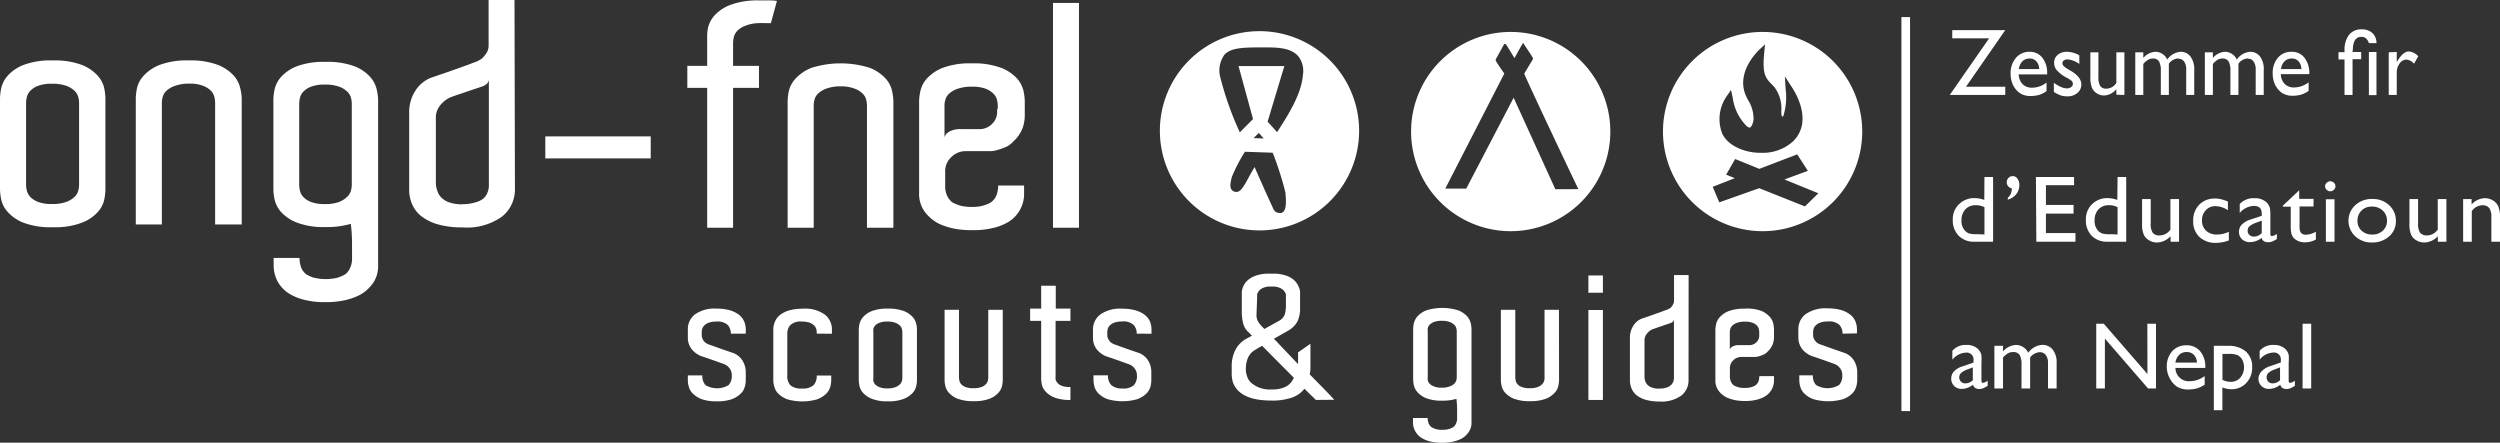
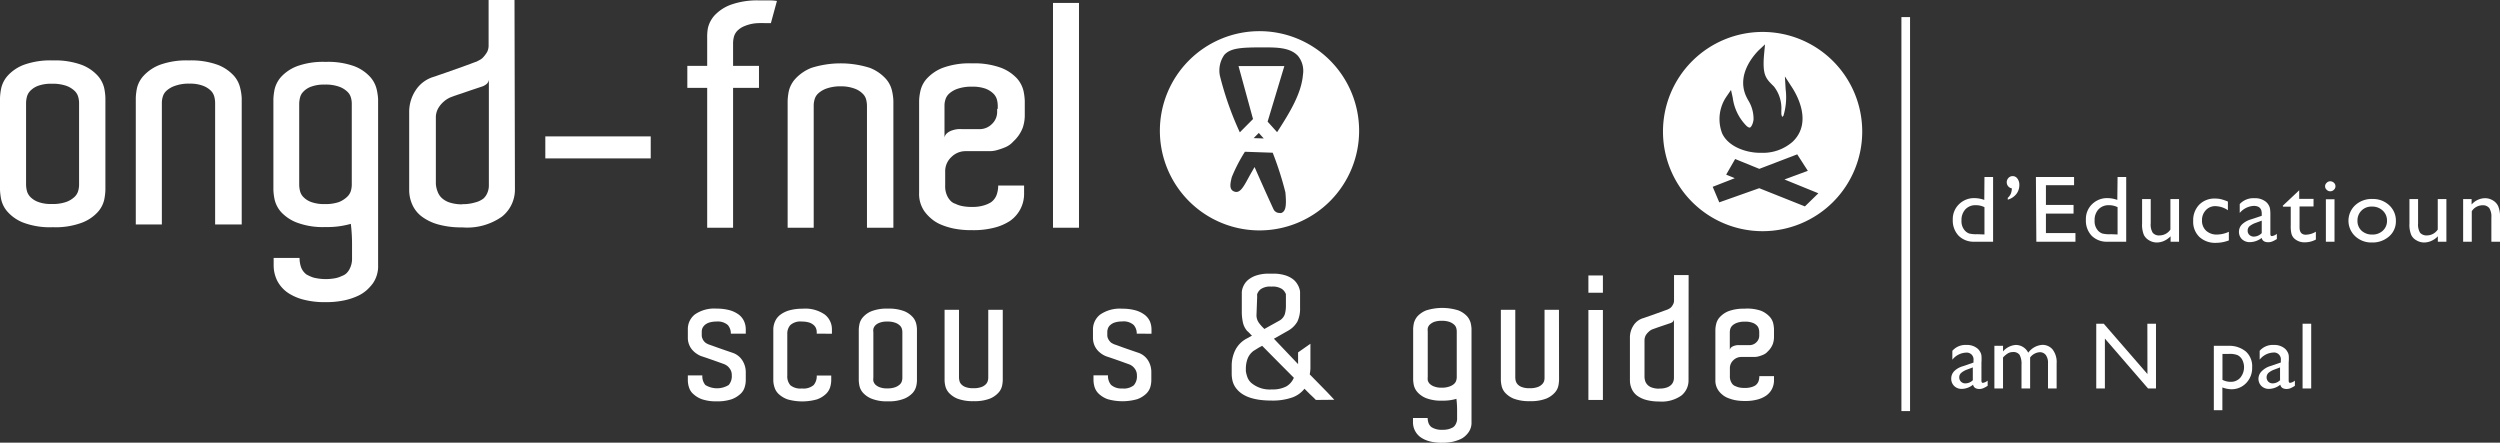
<svg xmlns="http://www.w3.org/2000/svg" viewBox="0 0 289.6 51.28">
  <rect x="0" y="0" width="289.6" height="51.28" fill="#333333" stroke="none" />
  <defs>
    <style>.cls-1{fill:#fff;}</style>
  </defs>
  <title>7Fichier 3</title>
  <g id="Calque_2" data-name="Calque 2">
    <g id="Layer_1" data-name="Layer 1">
      <path class="cls-1" d="M84.92,7.63h3v2.55h-3v16.2h-3V10.18h-2.3V7.63h2.3V4.4A6,6,0,0,1,82,3.27a3.35,3.35,0,0,1,.75-1.46A4.9,4.9,0,0,1,84.6.57,9,9,0,0,1,88,.05c.39,0,.73,0,1,0a5.32,5.32,0,0,1,1,.06L89.3,2.68l-.72,0a6,6,0,0,0-.68,0A4.41,4.41,0,0,0,86.3,3a2.46,2.46,0,0,0-.9.58,1.62,1.62,0,0,0-.39.71,3.12,3.12,0,0,0-.09.7V7.63Z" />
      <path class="cls-1" d="M103.49,26.38h-3.06V12.26a3.05,3.05,0,0,0-.09-.7,1.41,1.41,0,0,0-.41-.71,2.47,2.47,0,0,0-.92-.58A4.43,4.43,0,0,0,97.45,10a4.91,4.91,0,0,0-1.63.23,2.85,2.85,0,0,0-1,.56,1.46,1.46,0,0,0-.45.7,2.52,2.52,0,0,0-.11.66V26.38H91.24V11.69a6.64,6.64,0,0,1,.14-1.15,3.22,3.22,0,0,1,.78-1.44A5,5,0,0,1,94,7.86a11.25,11.25,0,0,1,6.76,0,4.93,4.93,0,0,1,1.83,1.24,3.15,3.15,0,0,1,.75,1.46,6,6,0,0,1,.15,1.13V26.38Z" />
      <path class="cls-1" d="M112.61,7.34a9,9,0,0,1,3.37.52,4.9,4.9,0,0,1,1.84,1.24,3.35,3.35,0,0,1,.75,1.46,6.79,6.79,0,0,1,.14,1.13v1.72a4.56,4.56,0,0,1-.23,1.37,4.13,4.13,0,0,1-1.1,1.61,2.52,2.52,0,0,1-.89.65,7.73,7.73,0,0,1-.9.32,3.17,3.17,0,0,1-1,.15h-2.73a2.31,2.31,0,0,0-1.65.68,2.23,2.23,0,0,0-.72,1.69v1.61a2.57,2.57,0,0,0,.32,1.37,2.44,2.44,0,0,0,.33.43,1.35,1.35,0,0,0,.54.32,3.09,3.09,0,0,0,.73.25,5.27,5.27,0,0,0,1.17.11,4.44,4.44,0,0,0,1.47-.2,3.44,3.44,0,0,0,.75-.34,1.85,1.85,0,0,0,.65-.86,3.18,3.18,0,0,0,.18-1.08h3v.87A3.81,3.81,0,0,1,117,25.59a6,6,0,0,1-1.69.75,9.55,9.55,0,0,1-2.73.32,10.1,10.1,0,0,1-2.12-.19,8.06,8.06,0,0,1-1.57-.5,4.28,4.28,0,0,1-1.09-.71,4.73,4.73,0,0,1-.72-.79,3.52,3.52,0,0,1-.61-2.15V11.69a5.92,5.92,0,0,1,.15-1.15,3.14,3.14,0,0,1,.75-1.44,4.93,4.93,0,0,1,1.83-1.24,9,9,0,0,1,3.38-.52m3,5.25v-.33a3.05,3.05,0,0,0-.09-.7,1.57,1.57,0,0,0-.41-.71,2.64,2.64,0,0,0-.92-.58,4.43,4.43,0,0,0-1.56-.23,4.91,4.91,0,0,0-1.63.23,2.76,2.76,0,0,0-1,.56,1.46,1.46,0,0,0-.45.7,2.16,2.16,0,0,0-.11.66v3.74a.86.86,0,0,1,.32-.52,1.71,1.71,0,0,1,.58-.31,2.94,2.94,0,0,1,.64-.14,3.87,3.87,0,0,1,.51,0h2a2,2,0,0,0,1.44-.59,1.91,1.91,0,0,0,.61-1.42v-.32Z" />
      <rect class="cls-1" x="121.98" y="0.34" width="3.01" height="26.04" />
      <path class="cls-1" d="M84.66,38.65a1.48,1.48,0,0,0-.35-1A1.75,1.75,0,0,0,83,37.25a2.78,2.78,0,0,0-.83.11,1.49,1.49,0,0,0-.53.29,1.13,1.13,0,0,0-.28.39,1.18,1.18,0,0,0-.07.41v.37a.9.9,0,0,0,.09.42,1,1,0,0,0,.2.32.93.93,0,0,0,.25.21l.21.11.4.14.75.27.89.31.82.28a2.14,2.14,0,0,1,1.1.88,2.52,2.52,0,0,1,.39,1.38v.93a2.65,2.65,0,0,1-.13.79,1.68,1.68,0,0,1-.51.79,3,3,0,0,1-1,.6,5.16,5.16,0,0,1-1.72.24,5.05,5.05,0,0,1-1.71-.24,2.94,2.94,0,0,1-1-.6,1.68,1.68,0,0,1-.51-.79,2.65,2.65,0,0,1-.13-.79v-.58h1.68a1.57,1.57,0,0,0,.35,1.11,2.59,2.59,0,0,0,2.7,0,1.56,1.56,0,0,0,.36-1.13,1.26,1.26,0,0,0-.14-.62,1.72,1.72,0,0,0-.32-.41,1.67,1.67,0,0,0-.48-.28l-1.12-.4-.89-.31-.63-.21a2.53,2.53,0,0,1-.45-.24,2.43,2.43,0,0,1-.5-.42,2,2,0,0,1-.4-.63,2.08,2.08,0,0,1-.16-.85v-.95a2.15,2.15,0,0,1,.82-1.73A3.93,3.93,0,0,1,83,35.75a5.73,5.73,0,0,1,1.54.19,3.28,3.28,0,0,1,1.06.52,2,2,0,0,1,.6.77,2.29,2.29,0,0,1,.19.94v.48Z" />
      <path class="cls-1" d="M94.61,38.65v-.2a1.19,1.19,0,0,0-.08-.41.92.92,0,0,0-.28-.39,1.44,1.44,0,0,0-.52-.29,2.83,2.83,0,0,0-.83-.11,1.74,1.74,0,0,0-1.35.41,1.48,1.48,0,0,0-.35,1v4.84a1.56,1.56,0,0,0,.36,1.13A1.84,1.84,0,0,0,92.9,45a1.8,1.8,0,0,0,1.35-.39,1.58,1.58,0,0,0,.36-1.11h1.68v.58a3,3,0,0,1-.13.79,1.85,1.85,0,0,1-.51.79,2.94,2.94,0,0,1-1,.6,6.25,6.25,0,0,1-3.43,0,3,3,0,0,1-1-.6,1.74,1.74,0,0,1-.5-.79,2.69,2.69,0,0,1-.14-.79v-5.9a2.3,2.3,0,0,1,.2-.94,1.91,1.91,0,0,1,.6-.77,3.18,3.18,0,0,1,1.06-.52,5.73,5.73,0,0,1,1.54-.19,3.94,3.94,0,0,1,2.58.69,2.17,2.17,0,0,1,.81,1.73v.48Z" />
      <path class="cls-1" d="M106.22,43.75v.32a3,3,0,0,1-.08.64,1.8,1.8,0,0,1-.41.8,2.79,2.79,0,0,1-1,.68,4.79,4.79,0,0,1-1.88.3,4.7,4.7,0,0,1-1.87-.3,2.71,2.71,0,0,1-1-.68,1.76,1.76,0,0,1-.42-.81,3.82,3.82,0,0,1-.08-.63v-5.9a3.82,3.82,0,0,1,.08-.63,1.76,1.76,0,0,1,.42-.81,2.61,2.61,0,0,1,1-.69,4.91,4.91,0,0,1,1.87-.29,5,5,0,0,1,1.88.29,2.68,2.68,0,0,1,1,.69,1.8,1.8,0,0,1,.41.8,3,3,0,0,1,.08.64Zm-1.69-.2V38.47a1.43,1.43,0,0,0-.06-.39.84.84,0,0,0-.25-.39,1.48,1.48,0,0,0-.53-.31,2.57,2.57,0,0,0-.92-.13,2.29,2.29,0,0,0-.86.13,1.32,1.32,0,0,0-.52.32.92.92,0,0,0-.22.41,1.37,1.37,0,0,0,0,.38v5.26a1.37,1.37,0,0,0,0,.38.92.92,0,0,0,.22.41,1.44,1.44,0,0,0,.52.32,2.29,2.29,0,0,0,.86.13,2.57,2.57,0,0,0,.92-.13,1.65,1.65,0,0,0,.53-.31.84.84,0,0,0,.25-.39,1.42,1.42,0,0,0,.06-.38Z" />
      <path class="cls-1" d="M116.16,43.69v.36a3.79,3.79,0,0,1-.08.64,1.73,1.73,0,0,1-.42.8,2.72,2.72,0,0,1-1,.69,4.91,4.91,0,0,1-1.87.29,5,5,0,0,1-1.88-.29,2.8,2.8,0,0,1-1-.69,1.83,1.83,0,0,1-.41-.81,3,3,0,0,1-.08-.63V35.89h1.67v7.64h0v.2a1.89,1.89,0,0,0,.05.38.87.87,0,0,0,.22.41,1.24,1.24,0,0,0,.5.32,2.43,2.43,0,0,0,.89.13,2.6,2.6,0,0,0,.92-.13,1.31,1.31,0,0,0,.51-.31.9.9,0,0,0,.24-.39,1.43,1.43,0,0,0,.06-.39v-.22h0V35.89h1.68Z" />
-       <path class="cls-1" d="M124,44.83v1.5a5,5,0,0,1-1.88-.29,2.68,2.68,0,0,1-1-.69,1.65,1.65,0,0,1-.43-.81,3.82,3.82,0,0,1-.08-.63V37.17h-1.28V35.75h1.28V33.1h1.69v2.65H124v1.42h-1.72v6.41a2.08,2.08,0,0,0,0,.39,1,1,0,0,0,.24.4,1.1,1.1,0,0,0,.5.33,2.35,2.35,0,0,0,.87.13Z" />
      <path class="cls-1" d="M131.68,38.65a1.48,1.48,0,0,0-.35-1,1.74,1.74,0,0,0-1.35-.41,2.71,2.71,0,0,0-.82.11,1.41,1.41,0,0,0-.53.29.92.92,0,0,0-.28.39,1.19,1.19,0,0,0-.08.41v.37a.9.9,0,0,0,.09.42,1.27,1.27,0,0,0,.21.32.8.8,0,0,0,.25.21l.21.11.4.14.74.27.89.31.82.28a2.12,2.12,0,0,1,1.11.88,2.52,2.52,0,0,1,.38,1.38v.93a3,3,0,0,1-.12.79,1.85,1.85,0,0,1-.51.79,2.94,2.94,0,0,1-1,.6,6.25,6.25,0,0,1-3.43,0,2.94,2.94,0,0,1-1-.6,1.85,1.85,0,0,1-.51-.79,3,3,0,0,1-.13-.79v-.58h1.68a1.58,1.58,0,0,0,.36,1.11A1.81,1.81,0,0,0,130,45a1.84,1.84,0,0,0,1.34-.37,1.56,1.56,0,0,0,.36-1.13,1.26,1.26,0,0,0-.14-.62,1.5,1.5,0,0,0-.32-.41,1.44,1.44,0,0,0-.48-.28l-1.11-.4-.89-.31-.63-.21a2.57,2.57,0,0,1-.46-.24,2.72,2.72,0,0,1-.5-.42,2.19,2.19,0,0,1-.4-.63,2.26,2.26,0,0,1-.16-.85v-.95a2.18,2.18,0,0,1,.82-1.73,4,4,0,0,1,2.57-.69,5.68,5.68,0,0,1,1.54.19,3.18,3.18,0,0,1,1.06.52,2,2,0,0,1,.61.77,2.46,2.46,0,0,1,.18.94v.48Z" />
      <path class="cls-1" d="M152.43,46.33c-.21-.22-.43-.43-.66-.64l-.66-.66a3.14,3.14,0,0,1-1.38,1,6.87,6.87,0,0,1-2.47.37c-1.9,0-3.22-.43-3.95-1.28a2.36,2.36,0,0,1-.52-.95,3.55,3.55,0,0,1-.11-.86v-.91a4.09,4.09,0,0,1,.41-1.83,3.1,3.1,0,0,1,1.36-1.37l.58-.32a1.67,1.67,0,0,1-.23-.23c-.08-.07-.15-.15-.21-.21l-.1-.08a2.23,2.23,0,0,1-.51-1,5.94,5.94,0,0,1-.13-1.35V34.1c0-.07,0-.16,0-.27a2.33,2.33,0,0,1,.06-.35,2.36,2.36,0,0,1,.25-.57,2,2,0,0,1,.5-.55,3,3,0,0,1,.84-.44,4.61,4.61,0,0,1,1.26-.22l.18,0h.76a4.69,4.69,0,0,1,1.27.22,2.94,2.94,0,0,1,.83.44,2,2,0,0,1,.48.55,2.2,2.2,0,0,1,.25.55,1.33,1.33,0,0,1,.07.37c0,.11,0,.2,0,.27v1.57a3.47,3.47,0,0,1-.31,1.58,2.82,2.82,0,0,1-1.08,1.06l-1.64.93,2.8,2.94V40.82l1.43-1v2.1c0,.26,0,.52,0,.76a5,5,0,0,1-.08.69l1.11,1.13.91.93c.3.32.58.61.82.88Zm-6.88-9.8a1.51,1.51,0,0,0,.27.85,4.42,4.42,0,0,0,.55.63l.09.1,1.8-1a1.38,1.38,0,0,0,.58-.73,3.63,3.63,0,0,0,.12-1V34.3a.16.16,0,0,1,0-.1.5.5,0,0,0,0-.12,1.31,1.31,0,0,0-.45-.6,2,2,0,0,0-1.23-.28,1.92,1.92,0,0,0-1.21.28,1.21,1.21,0,0,0-.44.6.37.37,0,0,0,0,.17,1,1,0,0,0,0,.15Zm1.77,8.58a3.38,3.38,0,0,0,1.69-.35,2.1,2.1,0,0,0,.87-1L148,41.87l-1.79-1.81-.41.22-.32.2-.26.16a2.05,2.05,0,0,0-.71.94,3.36,3.36,0,0,0-.19,1.16v.07s0,.1,0,.19a3.47,3.47,0,0,0,.14.58,1.7,1.7,0,0,0,.46.75,3.32,3.32,0,0,0,2.43.78" />
      <path class="cls-1" d="M180.6,43.69v.36a3.79,3.79,0,0,1-.08.64,1.73,1.73,0,0,1-.42.8,2.72,2.72,0,0,1-1,.69,4.91,4.91,0,0,1-1.87.29,5,5,0,0,1-1.88-.29,2.8,2.8,0,0,1-1-.69,1.83,1.83,0,0,1-.41-.81,3.82,3.82,0,0,1-.08-.63V35.89h1.67v7.64h0v.2a1.89,1.89,0,0,0,.05.38,1,1,0,0,0,.22.41,1.24,1.24,0,0,0,.5.32,2.43,2.43,0,0,0,.89.13,2.57,2.57,0,0,0,.92-.13,1.31,1.31,0,0,0,.51-.31.93.93,0,0,0,.25-.39,1.39,1.39,0,0,0,.05-.39v-.22h0V35.89h1.67Z" />
      <path class="cls-1" d="M184,35.91h1.68V46.33H184Zm0-4h1.68v2H184Z" />
      <path class="cls-1" d="M195.6,44.09a2.23,2.23,0,0,1-.83,1.73,3.94,3.94,0,0,1-2.56.69,5.73,5.73,0,0,1-1.54-.19,3.14,3.14,0,0,1-1.07-.52A2,2,0,0,1,189,45a2.43,2.43,0,0,1-.19-.94v-.48h0v-4h0v-.46a2.52,2.52,0,0,1,.39-1.38,2,2,0,0,1,1.13-.88l.82-.28.87-.31.74-.27.4-.14.21-.11a.76.76,0,0,0,.25-.2,1.85,1.85,0,0,0,.21-.33.91.91,0,0,0,.09-.41V31.86h1.69Zm-3.39.92a2.49,2.49,0,0,0,.83-.11,1.36,1.36,0,0,0,.52-.29,1,1,0,0,0,.27-.4,1.25,1.25,0,0,0,.08-.42V37a.47.47,0,0,1-.19.32,1,1,0,0,1-.31.14l-.65.22-.65.22-.67.24a1.3,1.3,0,0,0-.46.3,1.81,1.81,0,0,0-.34.41,1.26,1.26,0,0,0-.14.62v4.23a2,2,0,0,0,.1.5,1.22,1.22,0,0,0,.29.42,1.29,1.29,0,0,0,.52.29,2.34,2.34,0,0,0,.8.11" />
      <path class="cls-1" d="M202.17,35.75A4.91,4.91,0,0,1,204,36a2.84,2.84,0,0,1,1,.69,1.76,1.76,0,0,1,.42.81,3.82,3.82,0,0,1,.08.63v.5h0v.44a2.47,2.47,0,0,1-.13.76,2.35,2.35,0,0,1-.61.9,1.36,1.36,0,0,1-.5.36,3.42,3.42,0,0,1-.5.18,1.89,1.89,0,0,1-.53.08h-1.52a1.31,1.31,0,0,0-.92.38,1.25,1.25,0,0,0-.4.94v.9a1.36,1.36,0,0,0,.18.75.89.89,0,0,0,.18.24.85.85,0,0,0,.3.18,2.43,2.43,0,0,0,.41.14,2.87,2.87,0,0,0,.65.06,2.62,2.62,0,0,0,.82-.11,1.7,1.7,0,0,0,.42-.19,1.06,1.06,0,0,0,.36-.48,1.87,1.87,0,0,0,.09-.59h1.7v.48a2.22,2.22,0,0,1-.23,1,2.15,2.15,0,0,1-.71.8,3.2,3.2,0,0,1-.94.42,5.28,5.28,0,0,1-1.51.18,5.78,5.78,0,0,1-1.18-.11,5.24,5.24,0,0,1-.87-.28,2.31,2.31,0,0,1-.6-.39,2.28,2.28,0,0,1-.4-.44,2,2,0,0,1-.35-1.2V38.68h0v-.5a3.11,3.11,0,0,1,.09-.64,1.73,1.73,0,0,1,.42-.8,2.79,2.79,0,0,1,1-.69,5,5,0,0,1,1.88-.29m1.69,2.92v-.18a1.39,1.39,0,0,0-.05-.39.84.84,0,0,0-.22-.4,1.28,1.28,0,0,0-.51-.32,2.35,2.35,0,0,0-.87-.13,2.62,2.62,0,0,0-.91.13,1.54,1.54,0,0,0-.54.31.93.93,0,0,0-.25.39,1.88,1.88,0,0,0-.06.37v.22h0v1.84a.55.55,0,0,1,.18-.29,1.09,1.09,0,0,1,.32-.17,2.33,2.33,0,0,1,.36-.08l.28,0h1.14a1.12,1.12,0,0,0,.79-.32,1.06,1.06,0,0,0,.34-.79v-.17Z" />
-       <path class="cls-1" d="M213.44,38.65a1.48,1.48,0,0,0-.35-1,1.73,1.73,0,0,0-1.34-.41,2.73,2.73,0,0,0-.83.11,1.41,1.41,0,0,0-.53.29,1,1,0,0,0-.28.39,1.19,1.19,0,0,0-.08.41v.37a.9.9,0,0,0,.09.42,1.27,1.27,0,0,0,.21.32.8.8,0,0,0,.25.21,1.08,1.08,0,0,0,.21.11l.4.14.75.27.88.31.82.28a2.16,2.16,0,0,1,1.11.88,2.52,2.52,0,0,1,.39,1.38v.93a3,3,0,0,1-.13.79,1.85,1.85,0,0,1-.51.79,2.94,2.94,0,0,1-1,.6,6.25,6.25,0,0,1-3.43,0,2.94,2.94,0,0,1-1-.6,1.85,1.85,0,0,1-.51-.79,3,3,0,0,1-.13-.79v-.58H210a1.58,1.58,0,0,0,.36,1.11,2.57,2.57,0,0,0,2.69,0,1.56,1.56,0,0,0,.36-1.13,1.26,1.26,0,0,0-.14-.62,1.5,1.5,0,0,0-.32-.41,1.44,1.44,0,0,0-.48-.28l-1.11-.4-.89-.31-.63-.21a2.57,2.57,0,0,1-.46-.24,2.72,2.72,0,0,1-.5-.42,2.19,2.19,0,0,1-.4-.63,2.26,2.26,0,0,1-.16-.85v-.95a2.18,2.18,0,0,1,.82-1.73,4,4,0,0,1,2.58-.69,5.71,5.71,0,0,1,1.53.19,3.18,3.18,0,0,1,1.06.52,2,2,0,0,1,.61.77,2.47,2.47,0,0,1,.19.94v.48Z" />
      <path class="cls-1" d="M170.37,37.44a2,2,0,0,0-.42-.8,2.79,2.79,0,0,0-1-.68,6.21,6.21,0,0,0-3.75,0,2.79,2.79,0,0,0-1,.68,2,2,0,0,0-.42.81,4,4,0,0,0-.08.63V44a4.09,4.09,0,0,0,.08.63,1.88,1.88,0,0,0,.42.8,2.68,2.68,0,0,0,1,.69,4.76,4.76,0,0,0,1.87.29,5.27,5.27,0,0,0,1.64-.21,10.54,10.54,0,0,1,.08,1.32v.9a1.34,1.34,0,0,1-.18.75.94.94,0,0,1-.18.24.85.85,0,0,1-.3.18,1.63,1.63,0,0,1-.41.14,2.81,2.81,0,0,1-.65.06,2.26,2.26,0,0,1-.81-.11,2.19,2.19,0,0,1-.42-.19,1.06,1.06,0,0,1-.36-.48,1.87,1.87,0,0,1-.1-.59h-1.7v.48a2.12,2.12,0,0,0,.94,1.79,3.32,3.32,0,0,0,.94.42,5.33,5.33,0,0,0,1.51.18,5.71,5.71,0,0,0,1.18-.11,5,5,0,0,0,.87-.28,2.13,2.13,0,0,0,.61-.39,2.57,2.57,0,0,0,.39-.44,1.89,1.89,0,0,0,.34-1.19V44s0,0,0,0V38.08A3.79,3.79,0,0,0,170.37,37.44Zm-2.46,7.33a2.48,2.48,0,0,1-.91.14,2.29,2.29,0,0,1-.87-.14,1.39,1.39,0,0,1-.51-.31.9.9,0,0,1-.23-.41,2.09,2.09,0,0,1,0-.38V38.4a2,2,0,0,1,0-.38.85.85,0,0,1,.23-.41,1.54,1.54,0,0,1,.51-.32,2.53,2.53,0,0,1,.87-.13,2.75,2.75,0,0,1,.91.13,1.65,1.65,0,0,1,.53.31.84.84,0,0,1,.25.39,1.43,1.43,0,0,1,.06.39v5.31a1.43,1.43,0,0,1-.06.39.89.89,0,0,1-.25.39A1.48,1.48,0,0,1,167.91,44.77Z" />
      <path class="cls-1" d="M12.21,21.4V22a6.64,6.64,0,0,1-.14,1.15,3.18,3.18,0,0,1-.76,1.43A4.74,4.74,0,0,1,9.48,25.8a8.75,8.75,0,0,1-3.37.52,8.77,8.77,0,0,1-3.38-.52A4.74,4.74,0,0,1,.9,24.56a3.19,3.19,0,0,1-.76-1.45A6.92,6.92,0,0,1,0,22V11.35a6.92,6.92,0,0,1,.14-1.13A3.27,3.27,0,0,1,.9,8.76,4.85,4.85,0,0,1,2.73,7.52,9,9,0,0,1,6.11,7a9,9,0,0,1,3.37.52,4.85,4.85,0,0,1,1.83,1.24,3.26,3.26,0,0,1,.76,1.44,6.64,6.64,0,0,1,.14,1.15Zm-3.05-.35V11.89a2.6,2.6,0,0,0-.11-.7,1.5,1.5,0,0,0-.45-.7,2.74,2.74,0,0,0-.95-.56A4.91,4.91,0,0,0,6,9.7a4.43,4.43,0,0,0-1.56.23,2.47,2.47,0,0,0-.92.58,1.58,1.58,0,0,0-.41.73,3.11,3.11,0,0,0-.09.68V21.4a3.19,3.19,0,0,0,.09.69,1.58,1.58,0,0,0,.41.73,2.47,2.47,0,0,0,.92.58A4.21,4.21,0,0,0,6,23.63a4.67,4.67,0,0,0,1.65-.23,2.74,2.74,0,0,0,.95-.56,1.55,1.55,0,0,0,.45-.7,2.66,2.66,0,0,0,.11-.7Z" />
      <path class="cls-1" d="M28,26H24.92V11.92a3.05,3.05,0,0,0-.09-.7,1.56,1.56,0,0,0-.41-.72,2.59,2.59,0,0,0-.92-.57,4.19,4.19,0,0,0-1.56-.24,4.64,4.64,0,0,0-1.63.24,2.85,2.85,0,0,0-1,.56,1.5,1.5,0,0,0-.45.7,2.52,2.52,0,0,0-.11.66V26H15.73V11.35a6.64,6.64,0,0,1,.14-1.15,3.22,3.22,0,0,1,.78-1.44,5,5,0,0,1,1.84-1.24A9,9,0,0,1,21.87,7a9,9,0,0,1,3.38.52,4.93,4.93,0,0,1,1.83,1.24,3.24,3.24,0,0,1,.75,1.46A6,6,0,0,1,28,11.35V26Z" />
      <path class="cls-1" d="M59.65,22a4,4,0,0,1-1.51,3.1,7,7,0,0,1-4.59,1.24A10,10,0,0,1,50.76,26a5.73,5.73,0,0,1-1.92-.93,3.51,3.51,0,0,1-1.09-1.39A4.14,4.14,0,0,1,47.4,22v-.87h0V13.86h0V13a4.54,4.54,0,0,1,.71-2.48,3.77,3.77,0,0,1,2-1.58l1.47-.5,1.58-.56,1.33-.48c.38-.15.62-.23.71-.26l.38-.2a1.39,1.39,0,0,0,.45-.37A3.33,3.33,0,0,0,56.44,6a1.67,1.67,0,0,0,.16-.76V0h3Zm-6.1,1.65a4.88,4.88,0,0,0,1.49-.2A2.57,2.57,0,0,0,56,23a1.82,1.82,0,0,0,.48-.72,2.1,2.1,0,0,0,.15-.76V9.23a.79.79,0,0,1-.35.57,1.73,1.73,0,0,1-.55.26l-1.17.39-1.16.4c-.44.14-.84.28-1.23.43a2.91,2.91,0,0,0-.82.54,2.94,2.94,0,0,0-.59.73,2.17,2.17,0,0,0-.27,1.13V21.3a3,3,0,0,0,.2.89,1.9,1.9,0,0,0,.5.76,2.49,2.49,0,0,0,.93.52,4.68,4.68,0,0,0,1.46.2" />
      <rect class="cls-1" x="63.17" y="15.8" width="12.21" height="2.55" />
      <path class="cls-1" d="M43.63,10.33a3.28,3.28,0,0,0-.75-1.42,4.83,4.83,0,0,0-1.81-1.23,8.89,8.89,0,0,0-3.35-.51,8.8,8.8,0,0,0-3.34.51,4.87,4.87,0,0,0-1.82,1.23,3.29,3.29,0,0,0-.75,1.44,6.82,6.82,0,0,0-.14,1.12V22a6.61,6.61,0,0,0,.14,1.11,3.32,3.32,0,0,0,.75,1.45,4.86,4.86,0,0,0,1.82,1.22,8.58,8.58,0,0,0,3.34.52,9.84,9.84,0,0,0,2.92-.37,19.46,19.46,0,0,1,.14,2.35v1.6a2.54,2.54,0,0,1-.32,1.35,2,2,0,0,1-.32.42,1.51,1.51,0,0,1-.54.32,3,3,0,0,1-.72.25,5.9,5.9,0,0,1-2.62-.08,5.29,5.29,0,0,1-.75-.34,1.84,1.84,0,0,1-.64-.86,3.32,3.32,0,0,1-.17-1.06h-3v.85a4,4,0,0,0,.41,1.78,3.84,3.84,0,0,0,1.26,1.42,5.9,5.9,0,0,0,1.68.75,9.69,9.69,0,0,0,2.7.32,10,10,0,0,0,2.1-.2,7.43,7.43,0,0,0,1.55-.5,4.18,4.18,0,0,0,1.08-.69,5.57,5.57,0,0,0,.71-.78,3.49,3.49,0,0,0,.61-2.14V11.47A6.66,6.66,0,0,0,43.63,10.33ZM39.25,23.41a4.81,4.81,0,0,1-1.64.23,4.38,4.38,0,0,1-1.54-.23,2.41,2.41,0,0,1-.91-.57,1.5,1.5,0,0,1-.41-.73,3.1,3.1,0,0,1-.09-.67V12a3,3,0,0,1,.09-.67,1.45,1.45,0,0,1,.41-.73,2.3,2.3,0,0,1,.91-.57,4.17,4.17,0,0,1,1.54-.23,4.57,4.57,0,0,1,1.64.23,2.62,2.62,0,0,1,.94.55,1.48,1.48,0,0,1,.45.69,2.59,2.59,0,0,1,.11.69v9.47a2.73,2.73,0,0,1-.11.7,1.58,1.58,0,0,1-.45.69A3,3,0,0,1,39.25,23.41Z" />
-       <path class="cls-1" d="M226.15,3.49h6.14l-4.55,6.56h4.55V11h-6.43l4.56-6.56h-4.27Zm11,5.13h-3.3a1.64,1.64,0,0,0,.45,1.13,1.49,1.49,0,0,0,1.08.41,2.71,2.71,0,0,0,1.69-.6v1a3.24,3.24,0,0,1-.85.43,3.6,3.6,0,0,1-1,.13,2.17,2.17,0,0,1-1.25-.34,2.45,2.45,0,0,1-.77-.91,2.93,2.93,0,0,1-.29-1.33,2.68,2.68,0,0,1,.61-1.83A2,2,0,0,1,235.1,6a1.83,1.83,0,0,1,1.49.69,2.84,2.84,0,0,1,.55,1.84ZM233.86,8h2.36a1.36,1.36,0,0,0-.33-.9,1,1,0,0,0-.79-.32,1.11,1.11,0,0,0-.82.32A1.58,1.58,0,0,0,233.86,8Zm4.06,2.62V9.59a3.89,3.89,0,0,0,.8.47,1.81,1.81,0,0,0,.69.18.82.82,0,0,0,.5-.15.44.44,0,0,0,.21-.36.48.48,0,0,0-.13-.35A3,3,0,0,0,239.4,9a4,4,0,0,1-1.17-.9,1.31,1.31,0,0,1-.28-.82,1.17,1.17,0,0,1,.42-.93A1.6,1.6,0,0,1,239.45,6a2.94,2.94,0,0,1,1.42.41v1a2.78,2.78,0,0,0-1.36-.53.71.71,0,0,0-.43.12.39.39,0,0,0-.17.32.46.46,0,0,0,.15.33,2.52,2.52,0,0,0,.53.38l.33.2c.78.46,1.18,1,1.18,1.54a1.24,1.24,0,0,1-.46,1,1.7,1.7,0,0,1-1.16.39,2.41,2.41,0,0,1-.74-.1A4.36,4.36,0,0,1,237.92,10.65Zm7.24.35v-.63a2.16,2.16,0,0,1-.68.53,1.74,1.74,0,0,1-.75.19,1.48,1.48,0,0,1-.82-.24,1.45,1.45,0,0,1-.57-.63,3.3,3.3,0,0,1-.19-1.33V6.06h.93V8.88a2,2,0,0,0,.21,1.08.82.82,0,0,0,.74.31,1.36,1.36,0,0,0,1.13-.68V6.06h.93V11Zm7.16-4.2a1.43,1.43,0,0,0-1.08.61V11h-.93V8.25a2.2,2.2,0,0,0-.21-1.14.79.79,0,0,0-.73-.33,1.08,1.08,0,0,0-.53.14,2.32,2.32,0,0,0-.56.49V11h-.93V6.06h.93v.65A2,2,0,0,1,249.67,6a1.5,1.5,0,0,1,1.38.9A2.07,2.07,0,0,1,252.61,6a1.39,1.39,0,0,1,1.12.53,2.44,2.44,0,0,1,.45,1.61V11h-.93V8.07a1.57,1.57,0,0,0-.24-.94.8.8,0,0,0-.69-.33Zm8.06,0a1.42,1.42,0,0,0-1.08.61V11h-.93V8.25a2.2,2.2,0,0,0-.21-1.14.8.8,0,0,0-.73-.33,1.09,1.09,0,0,0-.54.14,2.51,2.51,0,0,0-.55.49V11h-.93V6.06h.93v.65A2,2,0,0,1,257.73,6a1.52,1.52,0,0,1,1.38.9A2.07,2.07,0,0,1,260.67,6a1.4,1.4,0,0,1,1.12.53,2.44,2.44,0,0,1,.44,1.61V11h-.93V8.07a1.57,1.57,0,0,0-.24-.94.78.78,0,0,0-.68-.33Zm7.13,1.82h-3.3a1.64,1.64,0,0,0,.45,1.13,1.47,1.47,0,0,0,1.07.41,2.72,2.72,0,0,0,1.7-.6v1a3.24,3.24,0,0,1-.85.43,3.6,3.6,0,0,1-1,.13,2.15,2.15,0,0,1-1.25-.34,2.45,2.45,0,0,1-.77-.91,2.93,2.93,0,0,1-.29-1.33,2.68,2.68,0,0,1,.61-1.83A2,2,0,0,1,265.46,6a1.8,1.8,0,0,1,1.49.69,2.84,2.84,0,0,1,.56,1.84ZM264.23,8h2.36a1.36,1.36,0,0,0-.33-.9,1,1,0,0,0-.8-.32,1.14,1.14,0,0,0-.82.32A1.58,1.58,0,0,0,264.23,8Zm8.29-2.16a1.15,1.15,0,0,0,0,.18h1v.84h-1V11h-.93V6.89h-.7V6.05h.7V5.89a2.9,2.9,0,0,1,.51-1.84,1.79,1.79,0,0,1,1.47-.65,1.76,1.76,0,0,1,1.24.42A1.56,1.56,0,0,1,275.29,5h-.88a1.14,1.14,0,0,0-.34-.56.77.77,0,0,0-.52-.17c-.69,0-1,.54-1,1.62Zm1.89.18h.88v5h-.88Zm3.23,0V7.19l.05-.08c.45-.76.9-1.15,1.35-1.15a1.63,1.63,0,0,1,1.09.56l-.49.86a1.34,1.34,0,0,0-.89-.48,1,1,0,0,0-.78.45,1.77,1.77,0,0,0-.33,1.07V11h-.93V6.06Z" />
      <path class="cls-1" d="M229.88,20.5h1V28h-2.17a2.45,2.45,0,0,1-1.82-.69,2.55,2.55,0,0,1-.68-1.86,2.39,2.39,0,0,1,.72-1.79,2.47,2.47,0,0,1,1.82-.71,3.38,3.38,0,0,1,1.11.21Zm0,6.66V24a2.19,2.19,0,0,0-1-.23,1.57,1.57,0,0,0-1.21.48,1.81,1.81,0,0,0-.45,1.29,1.62,1.62,0,0,0,.39,1.17,1.27,1.27,0,0,0,.5.34,3.45,3.45,0,0,0,.94.08Z" />
      <path class="cls-1" d="M232.58,23.13v-.21a1.43,1.43,0,0,0,.35-.47,1.67,1.67,0,0,0,.12-.63.71.71,0,0,1-.59-.7.73.73,0,0,1,.2-.51.66.66,0,0,1,.48-.21.67.67,0,0,1,.56.29,1.18,1.18,0,0,1,.22.74,1.66,1.66,0,0,1-.36,1.06A1.94,1.94,0,0,1,232.58,23.13Z" />
      <path class="cls-1" d="M235.84,20.5h4.42v.95H237v2.29h3.2v1H237V27h3.42v1h-4.53Z" />
      <path class="cls-1" d="M245.3,20.5h1V28h-2.18a2.45,2.45,0,0,1-1.82-.69,2.54,2.54,0,0,1-.67-1.86,2.38,2.38,0,0,1,.71-1.79,2.47,2.47,0,0,1,1.82-.71,3.38,3.38,0,0,1,1.11.21Zm0,6.66V24a2.19,2.19,0,0,0-1-.23,1.59,1.59,0,0,0-1.21.48,1.81,1.81,0,0,0-.45,1.29,1.62,1.62,0,0,0,.39,1.17,1.27,1.27,0,0,0,.5.34,3.49,3.49,0,0,0,1,.08Z" />
      <path class="cls-1" d="M251.44,28v-.63a2.52,2.52,0,0,1-.74.53,2.13,2.13,0,0,1-.83.19,1.73,1.73,0,0,1-.9-.24,1.51,1.51,0,0,1-.62-.63,3.07,3.07,0,0,1-.21-1.33V23.06h1v2.82a1.8,1.8,0,0,0,.23,1.08.94.94,0,0,0,.81.31,1.51,1.51,0,0,0,1.24-.68V23.06h1V28Z" />
      <path class="cls-1" d="M258.19,26.85v1a4.22,4.22,0,0,1-1.49.28,2.67,2.67,0,0,1-1.93-.69,2.42,2.42,0,0,1-.71-1.84,2.58,2.58,0,0,1,.69-1.88,2.46,2.46,0,0,1,1.84-.72,3,3,0,0,1,.71.08,5.24,5.24,0,0,1,.78.27v1a2.71,2.71,0,0,0-1.43-.47,1.46,1.46,0,0,0-1.12.46,1.65,1.65,0,0,0-.45,1.19,1.57,1.57,0,0,0,.48,1.2,1.81,1.81,0,0,0,1.29.44A3.37,3.37,0,0,0,258.19,26.85Z" />
      <path class="cls-1" d="M263,25v2.1c0,.17.06.25.18.25a1.19,1.19,0,0,0,.57-.26v.6a3.36,3.36,0,0,1-.55.29,1.32,1.32,0,0,1-.44.08c-.44,0-.69-.17-.77-.5a2.26,2.26,0,0,1-1.38.49,1.29,1.29,0,0,1-.9-.34,1.18,1.18,0,0,1-.35-.86,1.2,1.2,0,0,1,.34-.84,2.47,2.47,0,0,1,1-.58L262,25v-.26c0-.6-.31-.89-.93-.89a2.27,2.27,0,0,0-1.62.82V23.64a2.15,2.15,0,0,1,1.7-.68,2,2,0,0,1,1.34.42,1.37,1.37,0,0,1,.3.36,1.19,1.19,0,0,1,.17.45A5.2,5.2,0,0,1,263,25Zm-1,2V25.56l-.68.25a2.44,2.44,0,0,0-.74.4.66.66,0,0,0-.21.5.63.63,0,0,0,.2.5.74.74,0,0,0,.53.2A1.3,1.3,0,0,0,262,27Z" />
      <path class="cls-1" d="M264.43,23.84l1.91-1.8v1H268v.88h-1.62v2.42c0,.56.24.85.73.85a2.38,2.38,0,0,0,1.16-.35v.91a2.67,2.67,0,0,1-1.28.32,1.71,1.71,0,0,1-1.16-.39,1,1,0,0,1-.24-.27,1.17,1.17,0,0,1-.16-.39,3.65,3.65,0,0,1-.07-.91V23.94h-.89Z" />
      <path class="cls-1" d="M269.93,21a.61.61,0,0,1,.43.17.54.54,0,0,1,.18.41.53.53,0,0,1-.18.4.58.58,0,0,1-.43.18.55.55,0,0,1-.41-.18.53.53,0,0,1,0-.8A.55.55,0,0,1,269.93,21Zm-.5,2.08h1V28h-1Z" />
      <path class="cls-1" d="M274.82,23.05a2.73,2.73,0,0,1,1.95.73,2.41,2.41,0,0,1,.77,1.83,2.29,2.29,0,0,1-.78,1.77,2.89,2.89,0,0,1-2,.71,2.73,2.73,0,0,1-1.93-.72,2.46,2.46,0,0,1,0-3.6A2.8,2.8,0,0,1,274.82,23.05Zm-.06.88a1.62,1.62,0,0,0-1.2.46,1.6,1.6,0,0,0-.47,1.18,1.52,1.52,0,0,0,.48,1.16,1.77,1.77,0,0,0,1.24.44,1.72,1.72,0,0,0,1.22-.45,1.52,1.52,0,0,0,.48-1.16,1.54,1.54,0,0,0-.5-1.17A1.76,1.76,0,0,0,274.76,23.93Z" />
      <path class="cls-1" d="M282.4,28v-.63a2.29,2.29,0,0,1-.74.53,2.09,2.09,0,0,1-.83.19,1.72,1.72,0,0,1-.89-.24,1.4,1.4,0,0,1-.62-.63,3.07,3.07,0,0,1-.21-1.33V23.06h1v2.82a1.88,1.88,0,0,0,.23,1.08,1,1,0,0,0,.82.31,1.51,1.51,0,0,0,1.23-.68V23.06h1V28Z" />
      <path class="cls-1" d="M286.31,23.06v.63a2.1,2.1,0,0,1,1.55-.73,1.72,1.72,0,0,1,.89.24,1.54,1.54,0,0,1,.63.66,3.08,3.08,0,0,1,.22,1.32V28h-1V25.19a1.83,1.83,0,0,0-.24-1.08.93.93,0,0,0-.81-.33,1.48,1.48,0,0,0-1.22.69V28h-1V23.06Z" />
      <path class="cls-1" d="M229.53,42v2.1c0,.17.06.25.17.25a1.11,1.11,0,0,0,.55-.26v.6a3.33,3.33,0,0,1-.53.29,1.2,1.2,0,0,1-.42.08c-.42,0-.67-.17-.74-.5a2.11,2.11,0,0,1-1.33.49,1.21,1.21,0,0,1-.86-.34,1.17,1.17,0,0,1-.34-.86,1.24,1.24,0,0,1,.33-.84,2.3,2.3,0,0,1,1-.58l1.25-.43v-.26a.79.79,0,0,0-.89-.89,2.13,2.13,0,0,0-1.56.82V40.64a2,2,0,0,1,1.64-.68,1.88,1.88,0,0,1,1.28.42,1.34,1.34,0,0,1,.29.36,1.16,1.16,0,0,1,.16.45A5.2,5.2,0,0,1,229.53,42Zm-1,2V42.56l-.66.25a2.15,2.15,0,0,0-.7.4.66.66,0,0,0-.21.5.67.67,0,0,0,.2.5.69.69,0,0,0,.5.2A1.22,1.22,0,0,0,228.57,44Z" />
      <path class="cls-1" d="M235.17,41.41V45h-1V42.25a2.18,2.18,0,0,0-.22-1.14.87.87,0,0,0-.77-.33,1.16,1.16,0,0,0-.56.14,2.56,2.56,0,0,0-.59.49V45h-1V40.06h1v.65a2.14,2.14,0,0,1,1.46-.75,1.6,1.6,0,0,1,1.46.9,2.19,2.19,0,0,1,1.64-.91,1.51,1.51,0,0,1,1.18.53,2.38,2.38,0,0,1,.47,1.61V45h-1V42.07a1.5,1.5,0,0,0-.25-.94.86.86,0,0,0-.73-.33A1.52,1.52,0,0,0,235.17,41.41Z" />
      <path class="cls-1" d="M248.75,37.5h1V45h-.92l-5-5.78V45h-1V37.5h.87l5.06,5.83Z" />
-       <path class="cls-1" d="M255.46,42.62H252a1.57,1.57,0,0,0,.48,1.12,1.55,1.55,0,0,0,1.13.42,2.94,2.94,0,0,0,1.78-.6v1a3.45,3.45,0,0,1-.89.43,4,4,0,0,1-1,.13,2.4,2.4,0,0,1-1.33-.34,2.52,2.52,0,0,1-.8-.91A2.81,2.81,0,0,1,251,42.5a2.65,2.65,0,0,1,.64-1.83A2.15,2.15,0,0,1,253.3,40a2,2,0,0,1,1.57.69,2.75,2.75,0,0,1,.59,1.84ZM252,42h2.49a1.37,1.37,0,0,0-.35-.9,1.14,1.14,0,0,0-.84-.32,1.2,1.2,0,0,0-.86.32A1.6,1.6,0,0,0,252,42Z" />
      <path class="cls-1" d="M256.45,47.52V40.06h1.71a3,3,0,0,1,2,.66,2.3,2.3,0,0,1,.73,1.83,2.5,2.5,0,0,1-.69,1.82,2.32,2.32,0,0,1-1.76.72,3.05,3.05,0,0,1-1-.21v2.64ZM258.14,41h-.69v3a2,2,0,0,0,.94.23,1.43,1.43,0,0,0,1.12-.47,1.91,1.91,0,0,0,.23-2.09,1.27,1.27,0,0,0-.56-.54A2.55,2.55,0,0,0,258.14,41Z" />
      <path class="cls-1" d="M265.12,42v2.1c0,.17.06.25.17.25a1.11,1.11,0,0,0,.55-.26v.6a3.33,3.33,0,0,1-.53.29,1.25,1.25,0,0,1-.42.08c-.42,0-.67-.17-.74-.5a2.11,2.11,0,0,1-1.33.49,1.21,1.21,0,0,1-.86-.34,1.17,1.17,0,0,1-.34-.86A1.24,1.24,0,0,1,262,43a2.33,2.33,0,0,1,.95-.58l1.26-.43v-.26a.79.79,0,0,0-.89-.89,2.13,2.13,0,0,0-1.56.82V40.64a2,2,0,0,1,1.64-.68,1.88,1.88,0,0,1,1.28.42,1.34,1.34,0,0,1,.29.36,1.16,1.16,0,0,1,.16.45A5.2,5.2,0,0,1,265.12,42Zm-1,2V42.56l-.66.25a2.15,2.15,0,0,0-.7.4.73.73,0,0,0,0,1,.71.71,0,0,0,.51.2A1.24,1.24,0,0,0,264.16,44Z" />
      <path class="cls-1" d="M266.73,37.5h1V45h-1Z" />
      <rect class="cls-1" x="220.26" y="1.98" width="1" height="45.64" />
      <path class="cls-1" d="M204.18,3.7a11.54,11.54,0,1,0,11.54,11.54A11.54,11.54,0,0,0,204.18,3.7ZM200,11.18l.52-.76.2.9a5.68,5.68,0,0,0,1.61,3.28c.08.07.28.22.4.17s.34-.4.4-.92a4.08,4.08,0,0,0-.64-2.27c-.08-.15-.15-.28-.2-.39C201,8.44,203.58,6,203.69,5.86l.77-.72-.1,1.05c-.23,2.46.17,2.87,1,3.7l.14.14a4.1,4.1,0,0,1,.85,2.77v.34a1,1,0,0,0,.1.4l.14-.12a7.38,7.38,0,0,0,.26-3.07l-.09-1.5.82,1.26c.6.92,2.38,4.09.09,6.3A5.21,5.21,0,0,1,204,17.7h-.17c-1.32,0-3.52-.57-4.32-2.21A4.61,4.61,0,0,1,200,11.18Zm9.08,12.73-5.29-2.11-4.63,1.64-.76-1.8,2.56-1-1-.41L201,18.42l2.8,1.14,4.39-1.68,1.23,1.91-2.71,1,3.93,1.6Z" />
-       <path class="cls-1" d="M175,3.7a11.54,11.54,0,1,0,11.54,11.54A11.54,11.54,0,0,0,175,3.7Zm5.13,18.22,0-.09-4.79-10.51-5.49,10.53h-2.43l6.84-13.33c-1-1.42-1-1.5-1-1.56l0-.07s.84-1.53.94-1.7l.05-.09h.1c.09,0,.09,0,.63.88.15.25.34.56.47.76.37-.74.85-1.55.86-1.56l.13-.21.13.2c.29.44,1,1.48,1,1.55l0,.08,0,.07c-.35.57-.87,1.43-1,1.66.26.71,3.79,8.18,6.16,13.16l.11.22Z" />
      <path class="cls-1" d="M145.9,3.61a11.54,11.54,0,1,0,11.54,11.54A11.54,11.54,0,0,0,145.9,3.61Zm2.53,21.06a.66.66,0,0,1-.23,0,.76.76,0,0,1-.61-.32l-.06-.1c-.29-.62-1.18-2.57-2.2-4.9-.24.42-.49.84-.72,1.27-.61,1.13-1,1.8-1.63,1.57s-.47-.93-.29-1.67a18.47,18.47,0,0,1,1.52-2.94l3.22.11a37.42,37.42,0,0,1,1.47,4.59C149.05,23.88,148.93,24.48,148.43,24.67ZM145.22,16l.6-.6.57.64Zm5.72-7.41c-.16,2.16-1.44,4.31-3,6.72l-1.1-1.22,1.94-6.44-5.31,0,1.68,6.14-1.53,1.54a36.73,36.73,0,0,1-2.31-6.57,3.13,3.13,0,0,1,.52-2.41c.75-.82,2.08-.86,4.54-.86,1.52,0,3.09,0,4,1A2.74,2.74,0,0,1,150.94,8.61Z" />
    </g>
  </g>
</svg>